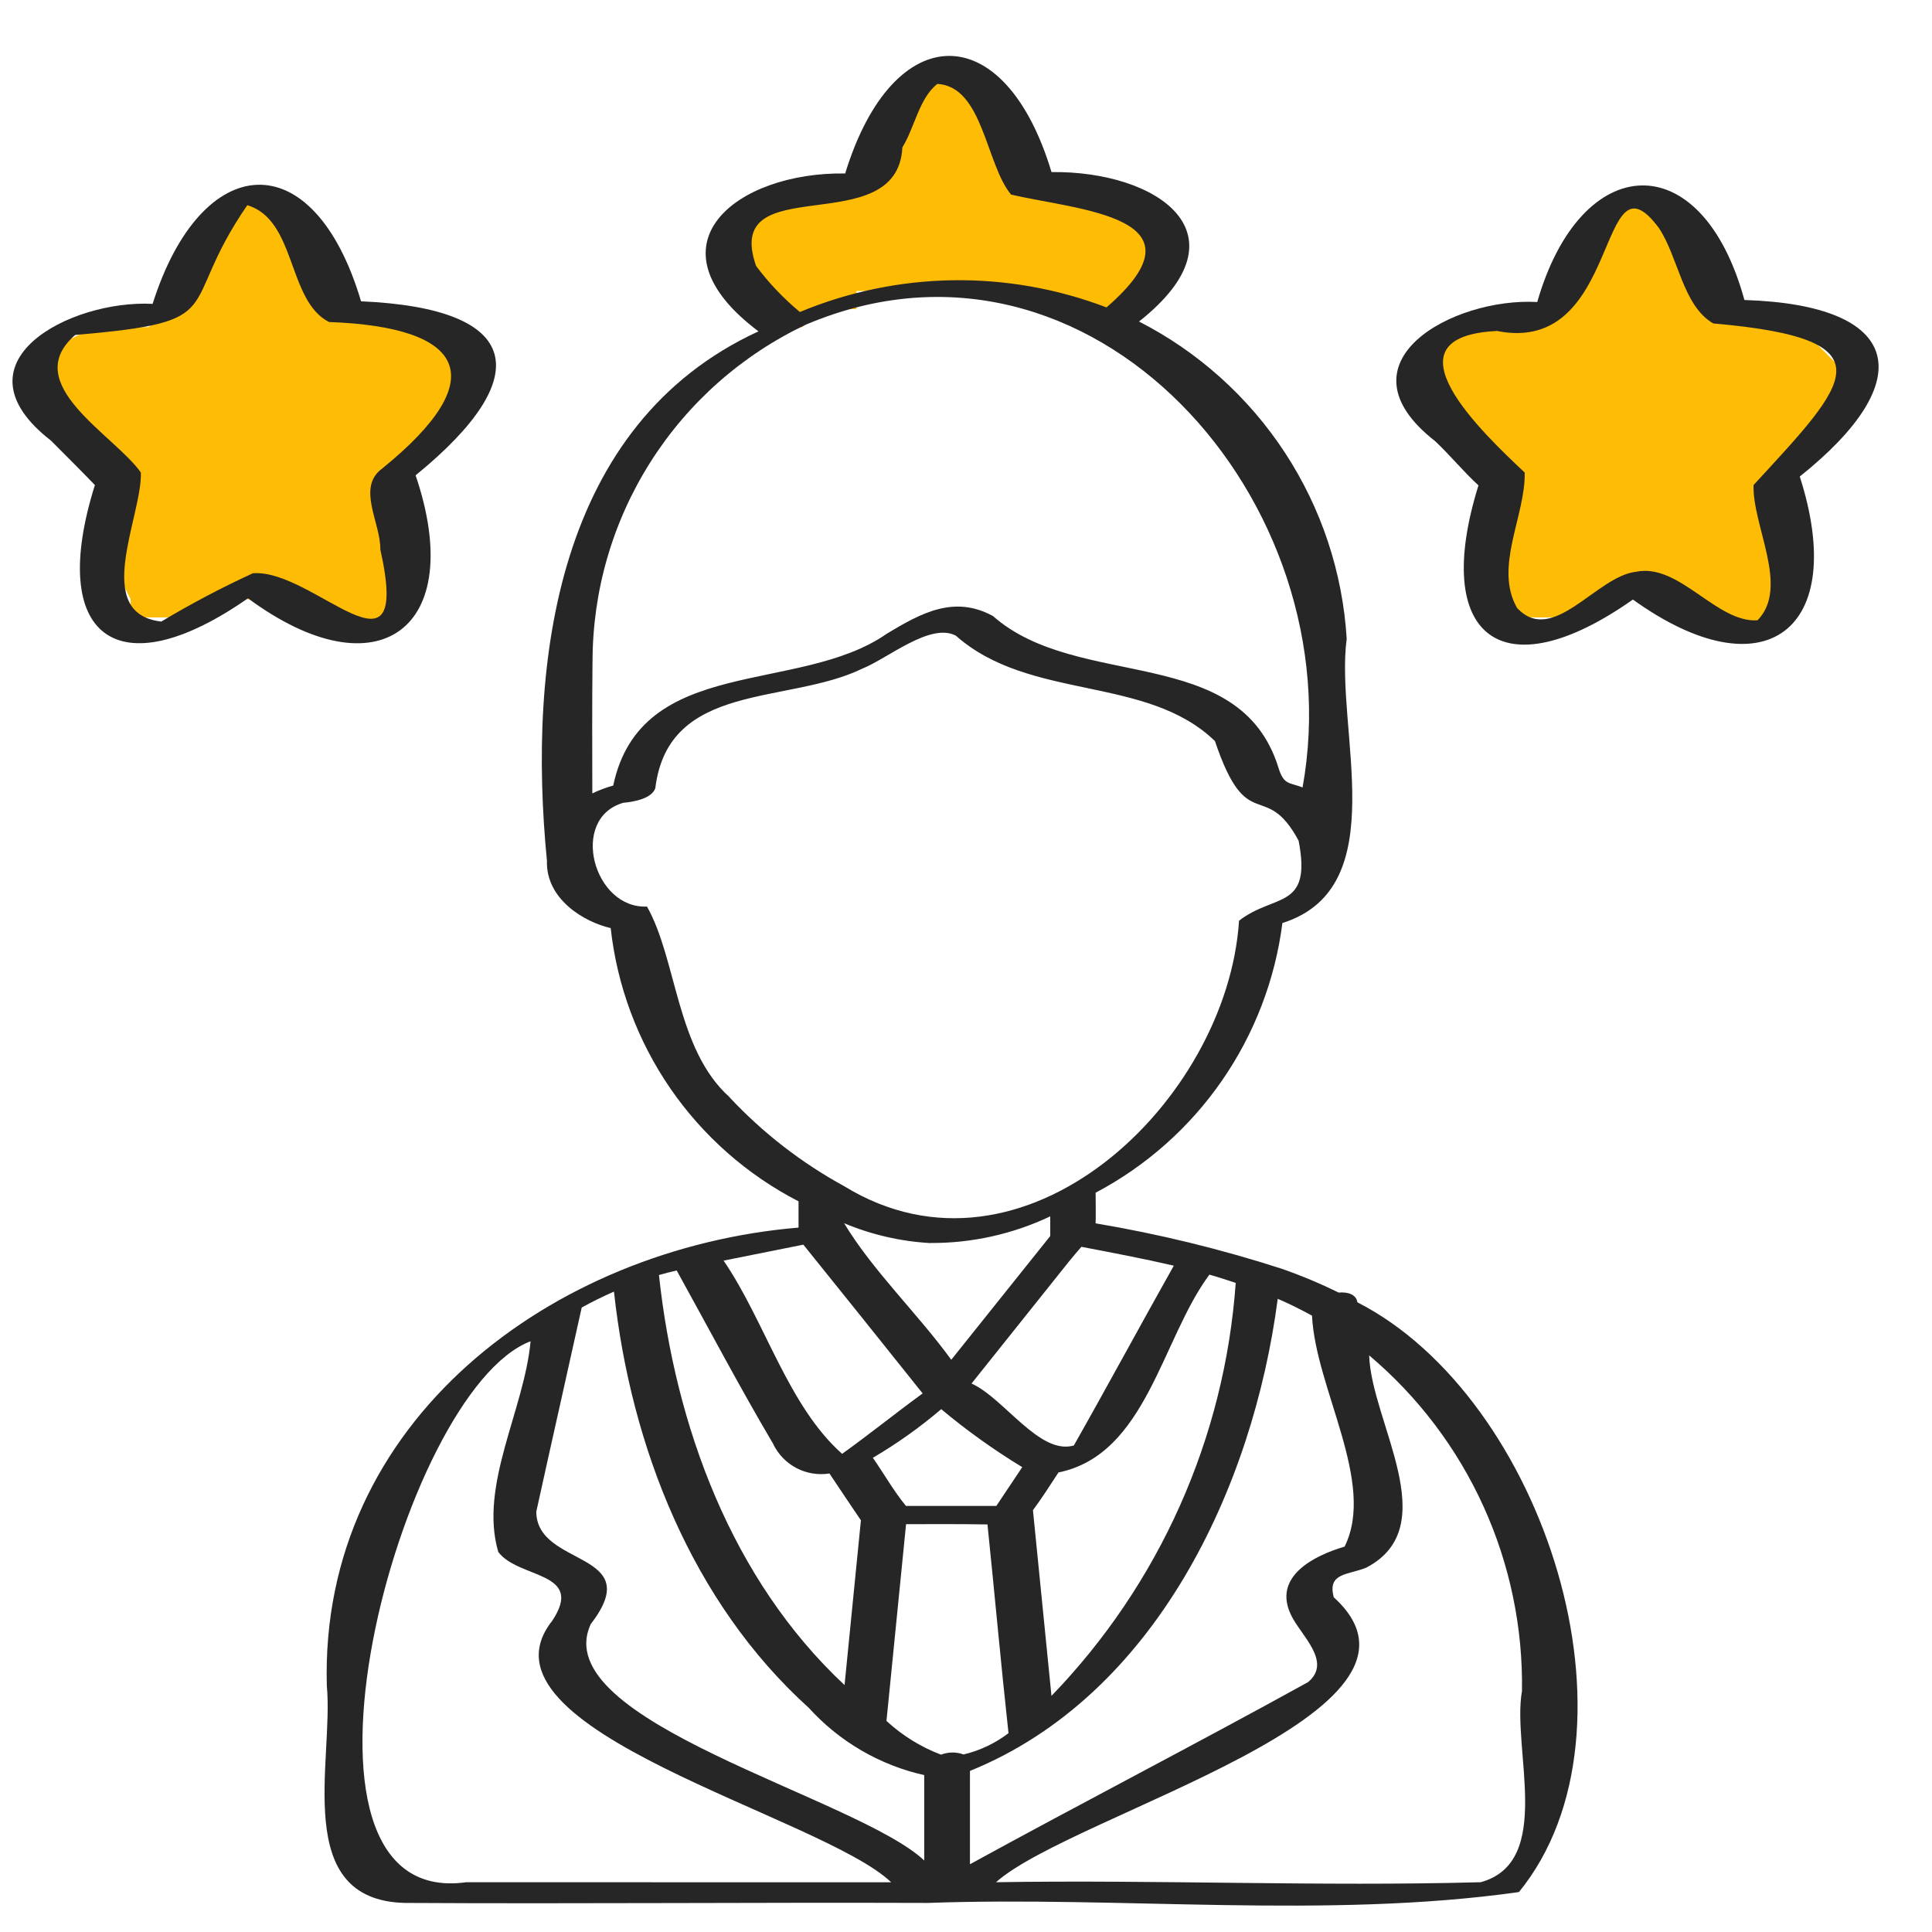
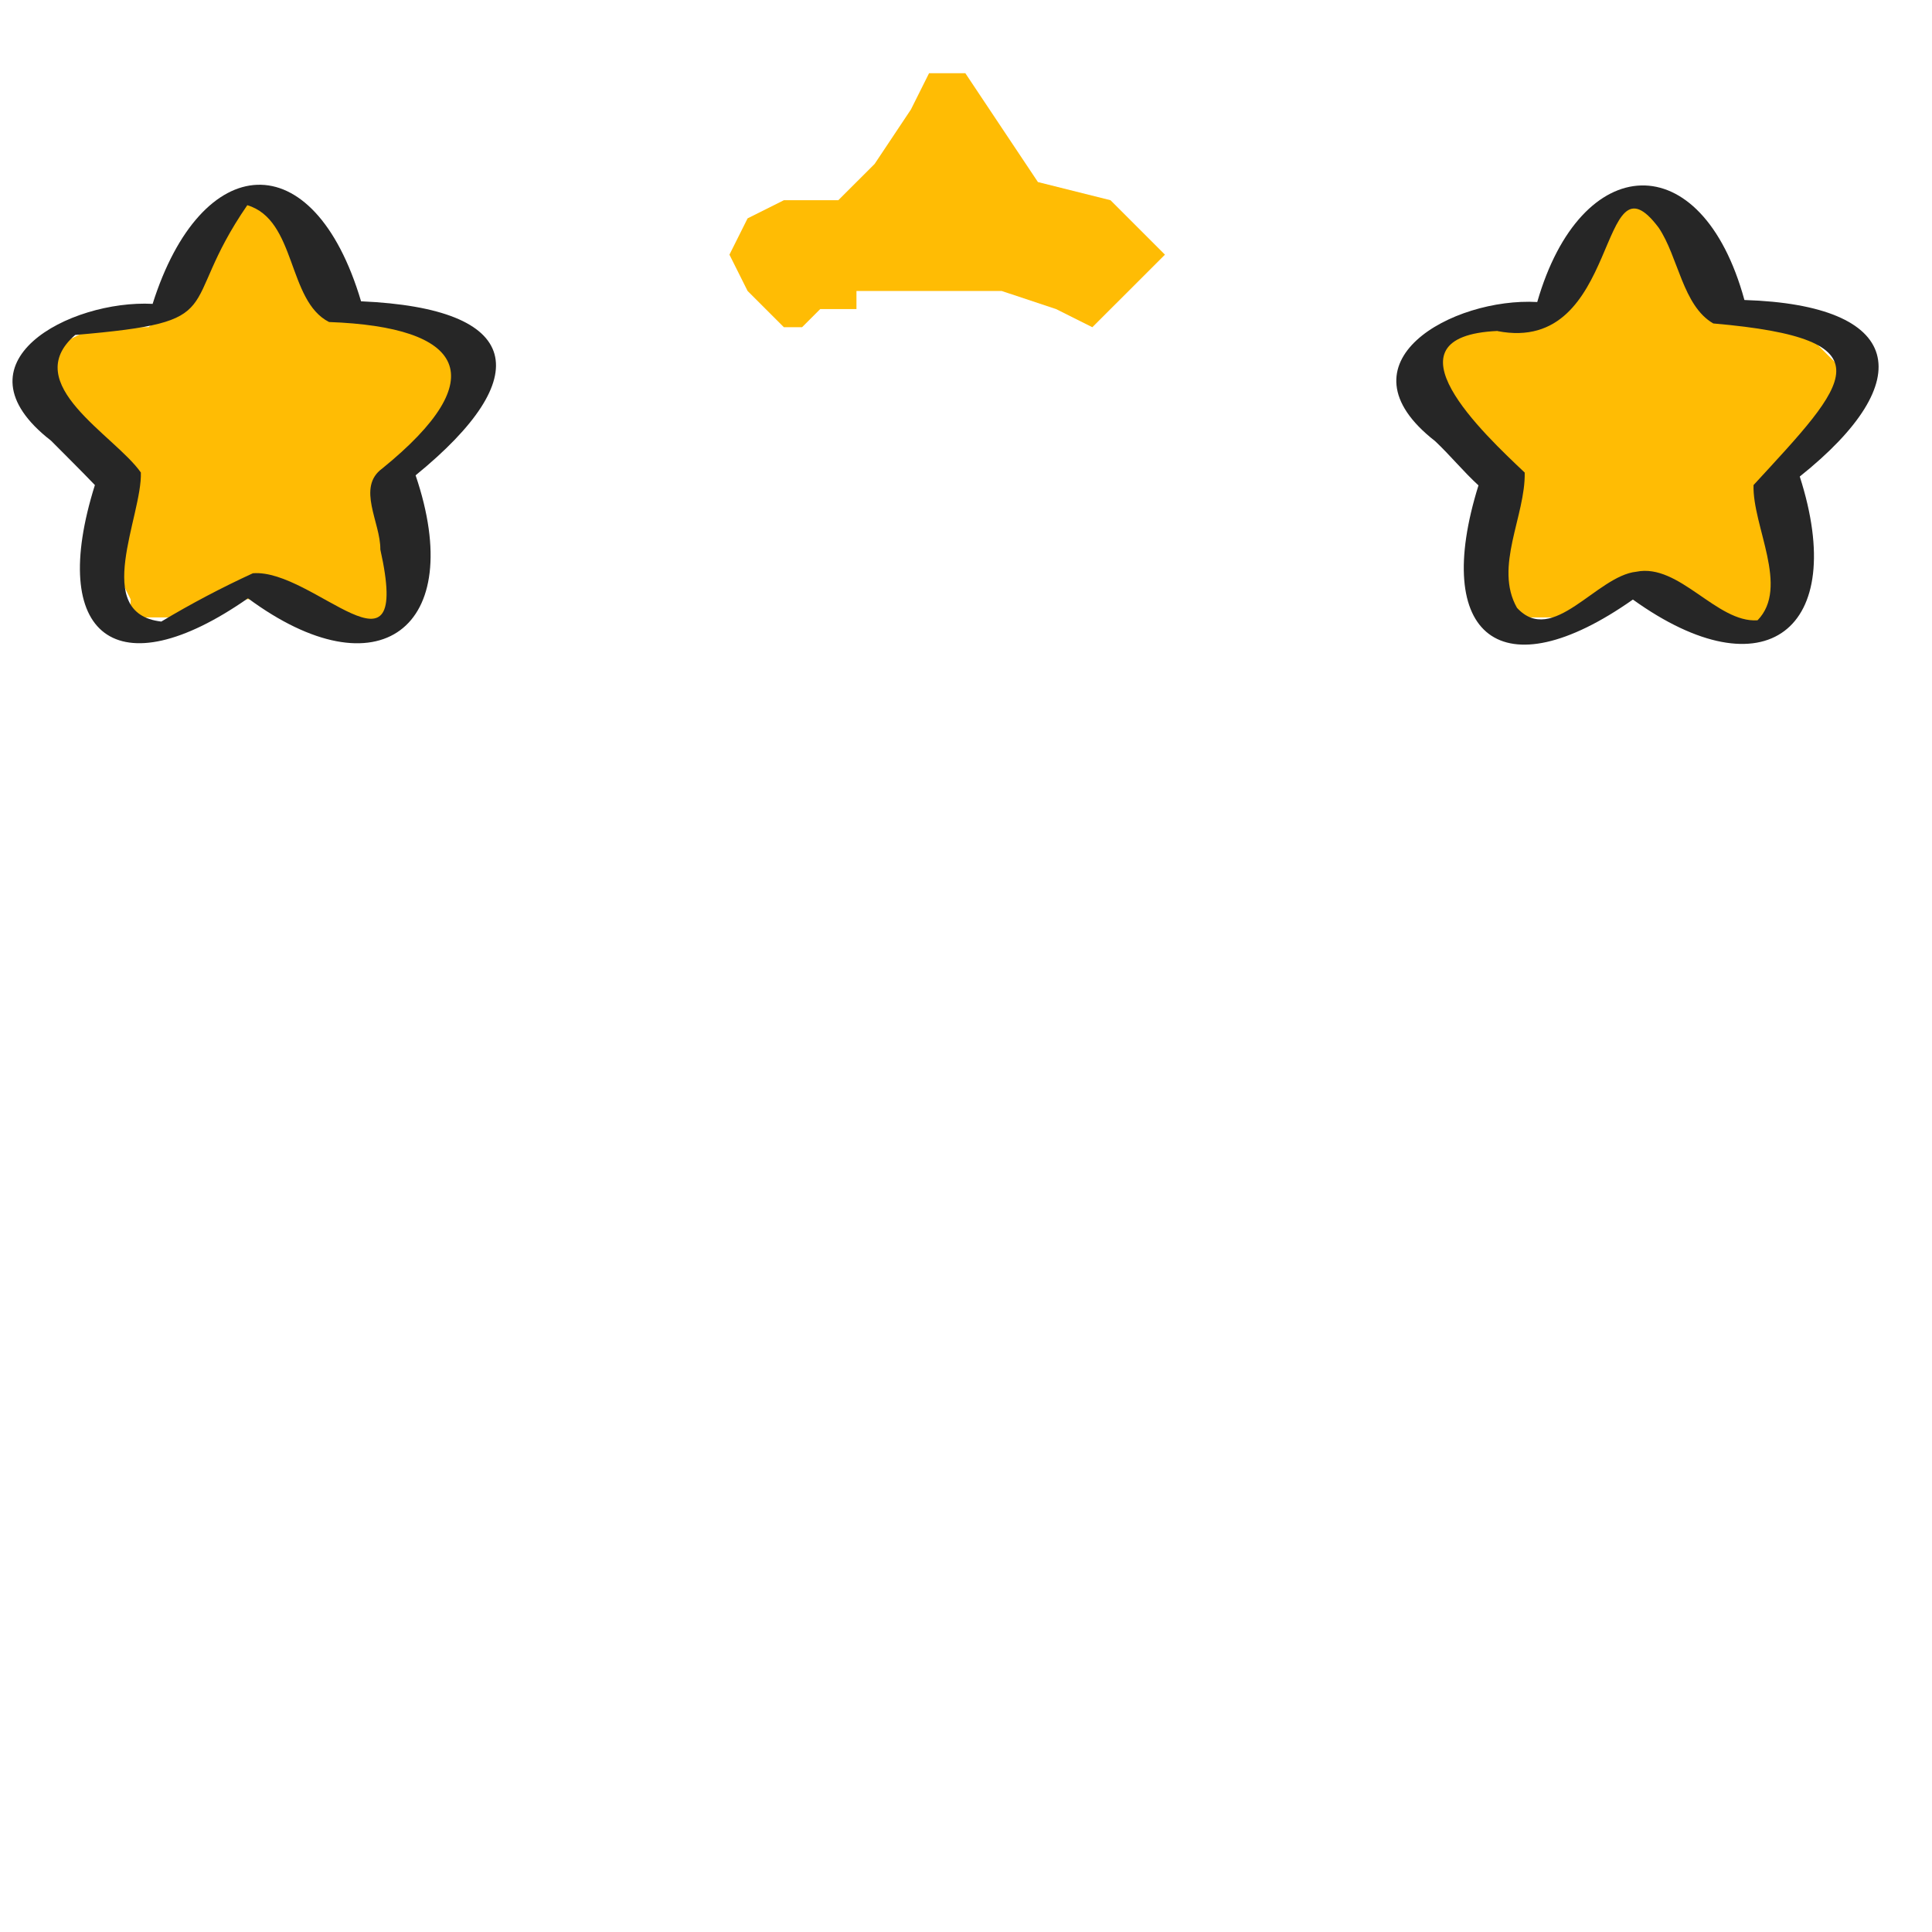
<svg xmlns="http://www.w3.org/2000/svg" width="43" height="43" viewBox="0 0 43 43" fill="none">
  <g clip-path="url(#clip0_1559_29314)">
    <path d="M22.293 6.476H20.678H19.466H19.062V6.879H18.658H18.255L17.851 7.283H17.447L16.639 6.476L16.235 5.668L16.639 4.86L17.447 4.456H18.658L19.466 3.649L20.274 2.437L20.678 1.629H21.485L22.293 2.841L23.101 4.052L24.716 4.456L25.928 5.668L25.12 6.476L24.716 6.879L24.312 7.283L23.505 6.879L22.293 6.476Z" fill="#FFBC04" />
    <path d="M38.848 14.146L37.233 13.338H36.021H35.618L34.81 13.742H33.598V13.338L33.194 12.53V11.319V10.511L32.791 10.107L31.983 9.3L31.579 8.492L31.983 7.684L32.791 7.281H34.002L34.81 6.473L35.618 5.261L36.021 4.454H36.829L37.637 5.665L38.444 6.877L40.06 7.281L41.271 8.492L40.464 9.3L39.656 10.511V12.127V13.742L38.848 14.146Z" fill="#FFBC04" />
    <path d="M8.157 14.146L6.542 13.338H5.33H4.926L4.118 13.742H2.907V13.338L2.503 12.53V11.319V10.511L2.099 10.107L1.292 9.3L0.888 8.492L1.292 7.684L2.099 7.281H3.311L4.118 6.473L4.926 5.261L5.33 4.454H6.138L6.945 5.665L7.753 6.877L9.368 7.281L10.58 8.492L9.772 9.3L8.965 10.511V12.127V13.742L8.157 14.146Z" fill="#FFBC04" />
-     <path d="M7.274 37.518C7.433 39.186 6.474 42.291 9.01 42.353C12.893 42.375 16.78 42.339 20.661 42.353C24.938 42.198 29.532 42.716 33.807 42.111C36.747 38.501 34.36 31.103 30.211 28.985C30.186 28.81 30.001 28.751 29.794 28.768C29.382 28.566 28.959 28.389 28.526 28.238C27.172 27.801 25.788 27.463 24.385 27.228C24.392 27.008 24.385 26.771 24.385 26.546C25.509 25.952 26.473 25.097 27.196 24.052C27.919 23.008 28.381 21.804 28.542 20.544C31.049 19.75 29.705 16.218 29.973 14.217C29.883 12.74 29.409 11.312 28.598 10.074C27.787 8.836 26.668 7.83 25.351 7.156C27.831 5.196 25.738 3.799 23.403 3.83C22.358 0.355 19.872 0.4 18.811 3.861C16.384 3.822 14.326 5.455 16.881 7.375C12.391 9.441 11.738 14.711 12.173 19.158C12.146 20.016 13.008 20.524 13.592 20.656C13.733 21.936 14.189 23.161 14.918 24.223C15.648 25.284 16.628 26.148 17.773 26.738V27.322C12.299 27.783 7.111 31.628 7.274 37.518ZM10.378 41.892C5.843 42.53 8.889 30.959 11.809 29.852C11.669 31.381 10.656 33.061 11.09 34.542C11.542 35.145 13.027 34.968 12.289 36.076C10.368 38.505 18.297 40.416 19.835 41.894L10.378 41.892ZM17.88 27.702C18.77 28.804 19.651 29.907 20.535 31.013C19.934 31.451 19.339 31.931 18.743 32.358C17.534 31.283 17.032 29.415 16.105 28.057C16.696 27.938 17.288 27.82 17.88 27.702ZM23.788 28.082C23.877 27.971 23.972 27.861 24.068 27.75C24.758 27.882 25.447 28.012 26.125 28.17C25.377 29.5 24.649 30.85 23.9 32.172C23.136 32.392 22.352 31.122 21.623 30.793L23.788 28.082ZM23.402 37.742L22.99 33.612C23.19 33.342 23.373 33.056 23.558 32.772C25.518 32.373 25.853 29.797 26.918 28.369C27.115 28.425 27.309 28.489 27.503 28.553C27.258 32.003 25.806 35.257 23.402 37.745V37.742ZM21.442 39.047C21.28 38.989 21.104 38.992 20.944 39.053C20.495 38.883 20.083 38.628 19.73 38.302C19.875 36.843 20.02 35.383 20.166 33.923C20.777 33.923 21.362 33.918 21.978 33.929C22.138 35.476 22.277 37.034 22.446 38.575C22.149 38.801 21.808 38.963 21.445 39.049L21.442 39.047ZM20.946 31.361C21.515 31.837 22.118 32.269 22.752 32.654L22.175 33.517H20.164C19.89 33.186 19.674 32.798 19.427 32.446C19.965 32.13 20.474 31.768 20.949 31.363L20.946 31.361ZM17.212 32.145C17.323 32.373 17.505 32.559 17.729 32.676C17.954 32.793 18.211 32.834 18.461 32.795C18.694 33.145 18.925 33.49 19.161 33.837C19.039 35.059 18.918 36.282 18.797 37.504C16.285 35.159 15.028 31.738 14.666 28.378C14.797 28.34 14.929 28.308 15.061 28.277C15.776 29.569 16.465 30.878 17.215 32.147L17.212 32.145ZM18.001 38.011C18.683 38.763 19.58 39.286 20.57 39.508V41.408C19.069 39.996 12.134 38.312 13.15 36.144C14.41 34.51 11.941 34.891 11.936 33.645C12.268 32.132 12.613 30.616 12.947 29.101C13.18 28.972 13.419 28.855 13.665 28.747C14.039 32.187 15.399 35.661 18.001 38.011ZM33.872 37.651C33.651 38.93 34.592 41.444 32.955 41.892C29.371 41.99 25.76 41.834 22.168 41.892C23.881 40.363 32.517 38.123 29.686 35.551C29.535 34.998 30.011 35.057 30.412 34.889C32.162 33.971 30.517 31.645 30.473 30.166C31.56 31.083 32.429 32.231 33.017 33.526C33.605 34.82 33.898 36.23 33.874 37.651H33.872ZM29.201 29.282C29.279 30.904 30.634 33.001 29.926 34.423C29.241 34.623 28.309 35.094 28.741 35.958C28.951 36.395 29.656 36.985 29.114 37.438C26.634 38.808 24.084 40.124 21.588 41.492V39.415C25.712 37.742 27.888 33.115 28.438 28.907C28.699 29.019 28.952 29.145 29.201 29.282ZM16.828 5.919C16.058 3.72 19.978 5.405 20.084 3.279C20.357 2.842 20.456 2.187 20.862 1.868C21.88 1.921 21.942 3.662 22.503 4.33C23.973 4.68 26.975 4.808 24.627 6.842C22.423 6.001 19.981 6.037 17.803 6.944C17.439 6.642 17.111 6.298 16.828 5.919ZM13.188 14.739C13.186 13.164 13.631 11.621 14.473 10.29C15.315 8.959 16.518 7.896 17.942 7.223C24.291 4.532 30.137 11.186 28.991 17.526C28.697 17.41 28.571 17.479 28.452 17.079C27.582 14.304 23.997 15.384 22.1 13.711C21.237 13.239 20.496 13.646 19.738 14.104C17.785 15.468 14.267 14.565 13.648 17.484C13.488 17.528 13.332 17.586 13.183 17.659C13.181 16.686 13.177 15.713 13.187 14.74L13.188 14.739ZM16.235 24.417C15.049 23.353 15.068 21.359 14.4 20.177C13.21 20.234 12.663 18.217 13.873 17.867C14.074 17.851 14.503 17.783 14.585 17.543C14.877 15.163 17.532 15.687 19.189 14.883C19.762 14.654 20.707 13.848 21.274 14.148C22.927 15.609 25.517 15.02 27.041 16.494C27.76 18.634 28.153 17.32 28.903 18.711C29.203 20.259 28.363 19.88 27.577 20.492C27.316 24.521 22.779 28.851 18.788 26.4C17.836 25.88 16.974 25.211 16.234 24.419L16.235 24.417ZM20.715 27.665C21.634 27.669 22.544 27.466 23.375 27.072V27.51L21.172 30.264C20.423 29.233 19.433 28.293 18.787 27.225C19.399 27.481 20.049 27.631 20.711 27.667L20.715 27.665Z" fill="#262626" />
    <path d="M1.136 9.808C1.462 10.137 1.792 10.462 2.112 10.796C1.054 14.166 2.602 15.351 5.519 13.316C8.421 15.461 10.405 13.98 9.25 10.579C11.943 8.385 11.642 6.863 8.036 6.706C6.976 3.138 4.479 3.34 3.397 6.763C1.558 6.667 -1.111 8.064 1.136 9.808ZM9.229 10.594C9.204 10.615 9.214 10.617 9.229 10.594V10.594ZM1.674 7.455C5.204 7.152 3.896 6.904 5.504 4.567C6.601 4.896 6.391 6.694 7.324 7.167C10.334 7.276 11.004 8.401 8.509 10.426C7.928 10.846 8.474 11.634 8.465 12.23C9.178 15.422 6.979 12.65 5.628 12.759C4.93 13.08 4.249 13.439 3.59 13.834C2.027 13.655 3.17 11.482 3.135 10.516C2.55 9.682 0.413 8.545 1.674 7.455Z" fill="#262626" />
    <path d="M31.942 9.819C32.276 10.133 32.569 10.495 32.906 10.803C31.856 14.172 33.423 15.4 36.343 13.344C39.283 15.456 41.151 14.014 40.057 10.606C42.744 8.461 42.353 6.788 38.825 6.677C37.873 3.197 35.185 3.344 34.214 6.722C32.342 6.615 29.687 8.061 31.942 9.819ZM33.33 7.369C36.102 7.908 35.544 3.239 36.917 5.068C37.355 5.717 37.45 6.805 38.132 7.199C42.141 7.546 41.123 8.519 39.028 10.796C39 11.706 39.835 13.07 39.117 13.806C38.206 13.867 37.376 12.529 36.418 12.725C35.535 12.817 34.557 14.392 33.763 13.528C33.246 12.618 33.955 11.482 33.935 10.518C33.04 9.67 30.693 7.483 33.332 7.366L33.33 7.369Z" fill="#262626" />
  </g>
  <defs>
    <clipPath id="clip0_1559_29314">
      <rect width="42" height="42" fill="white" transform="translate(0.081 0.821)" />
    </clipPath>
  </defs>
</svg>